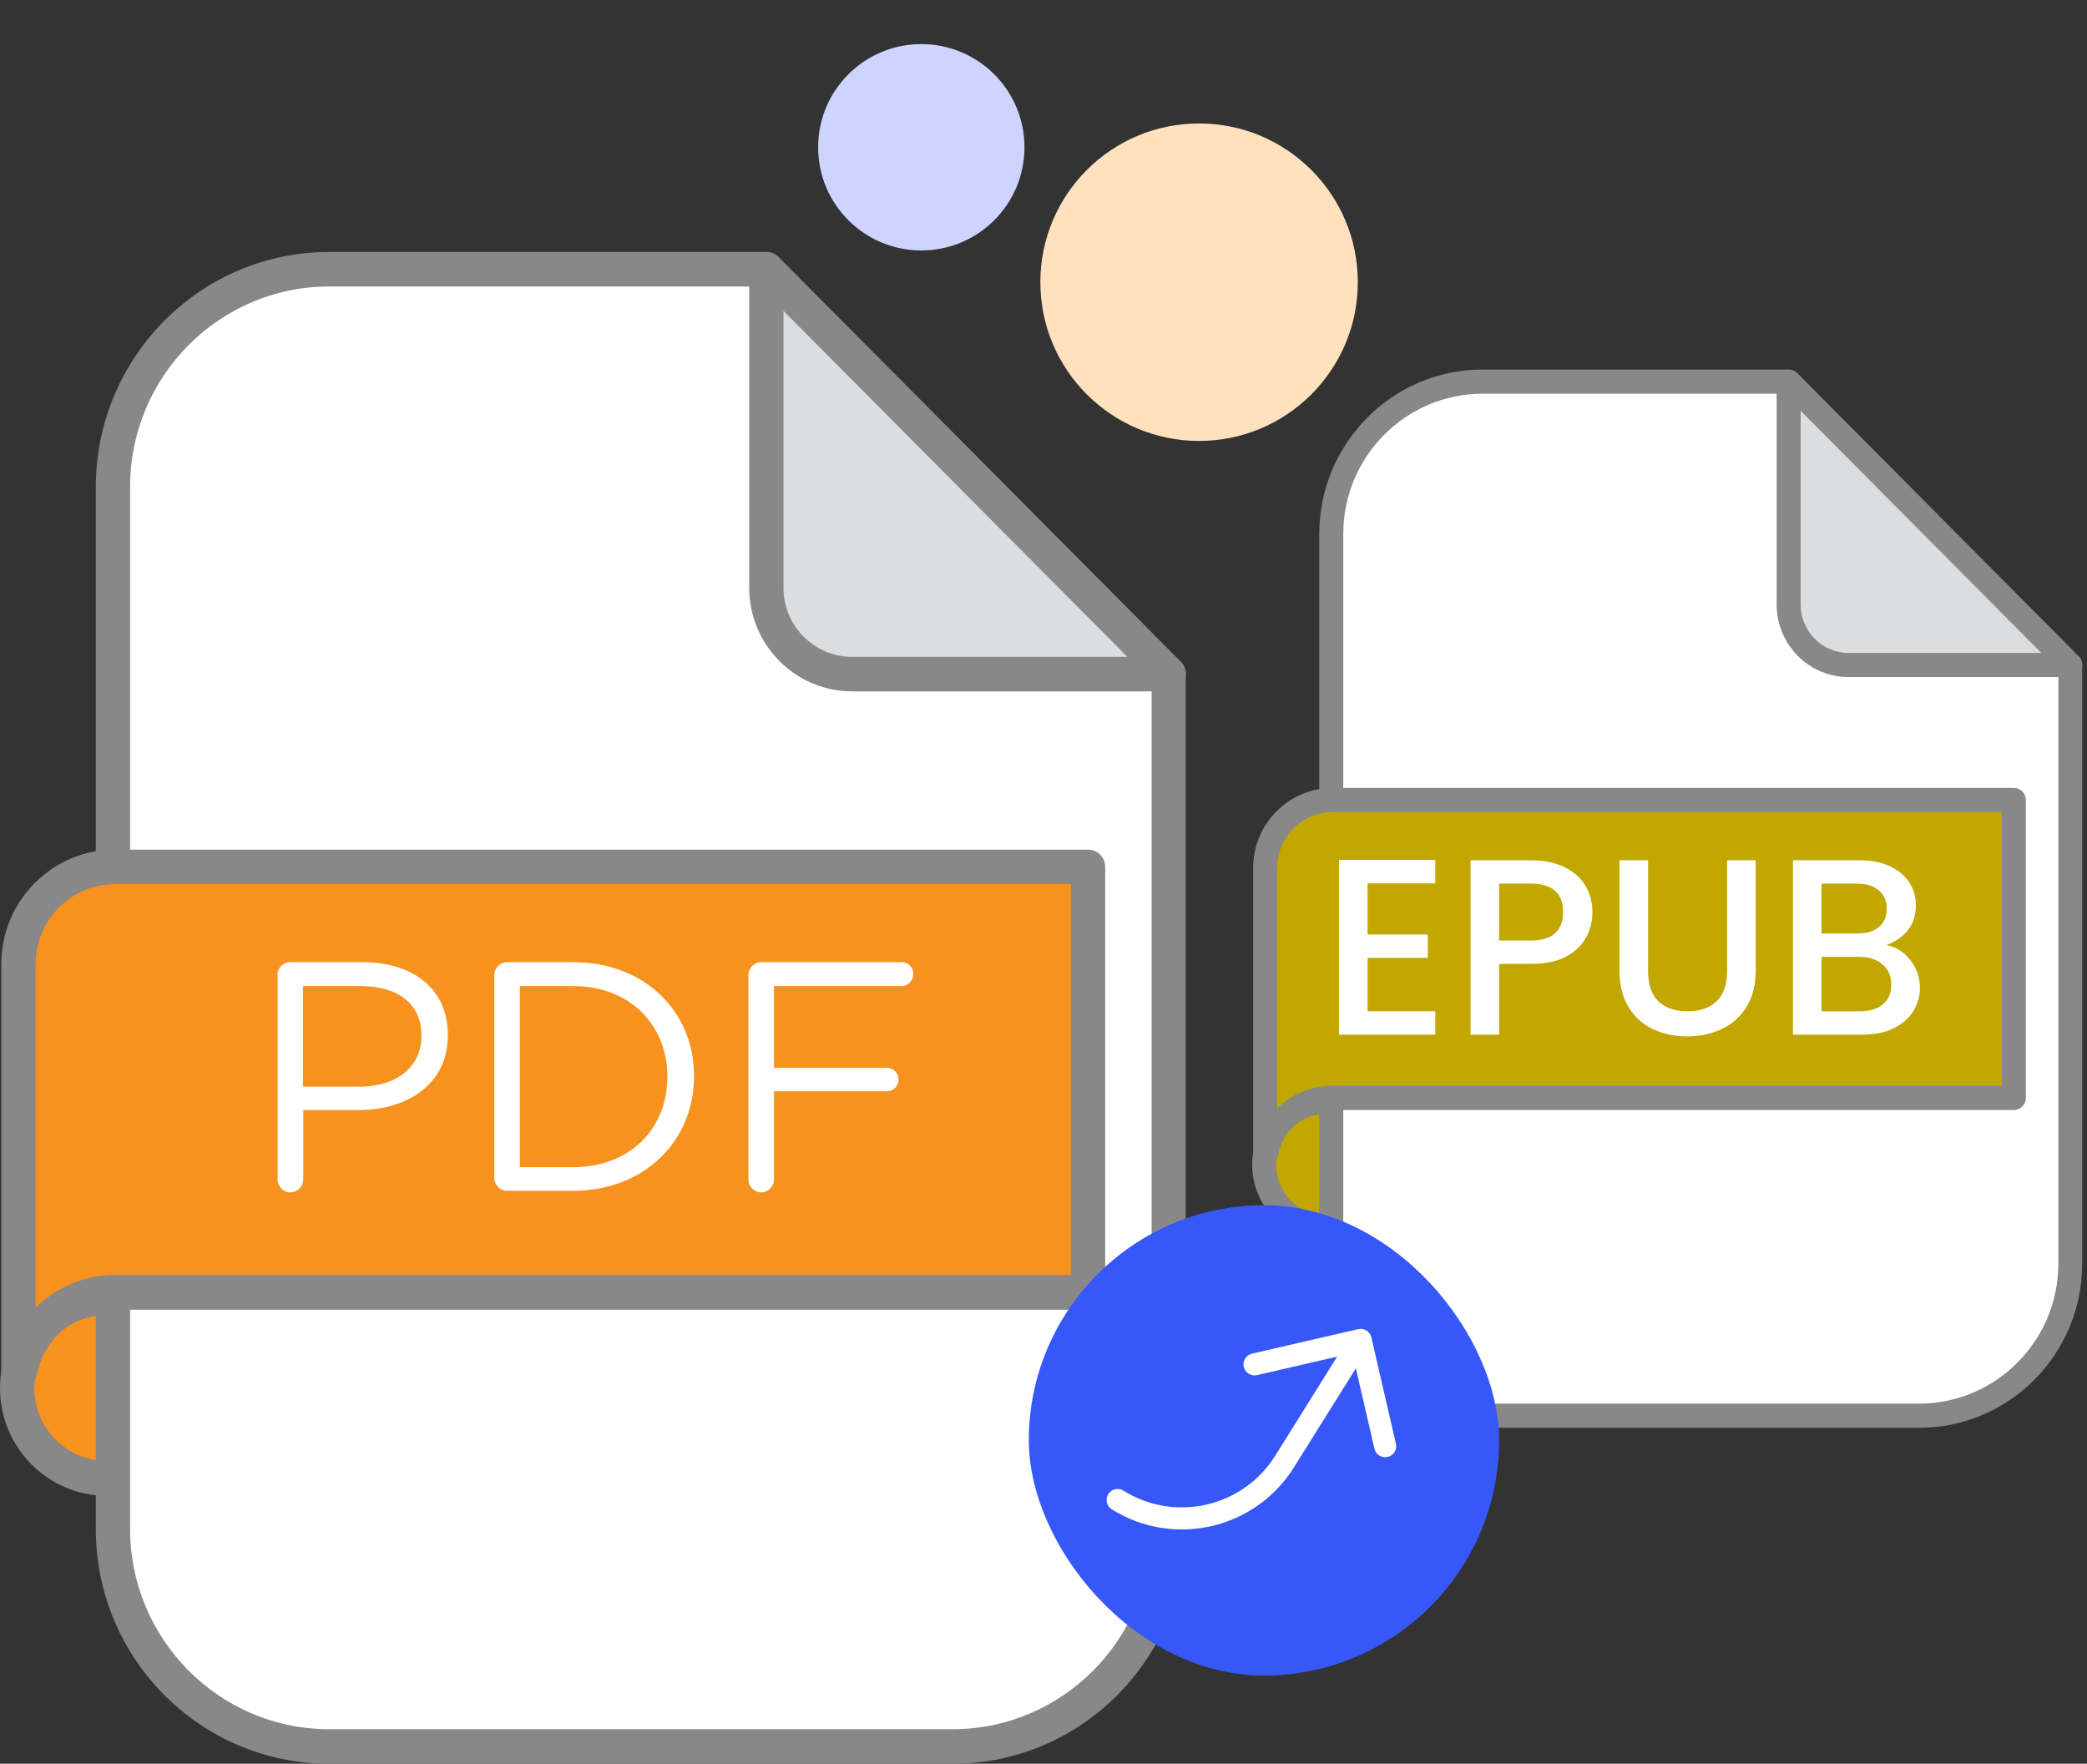
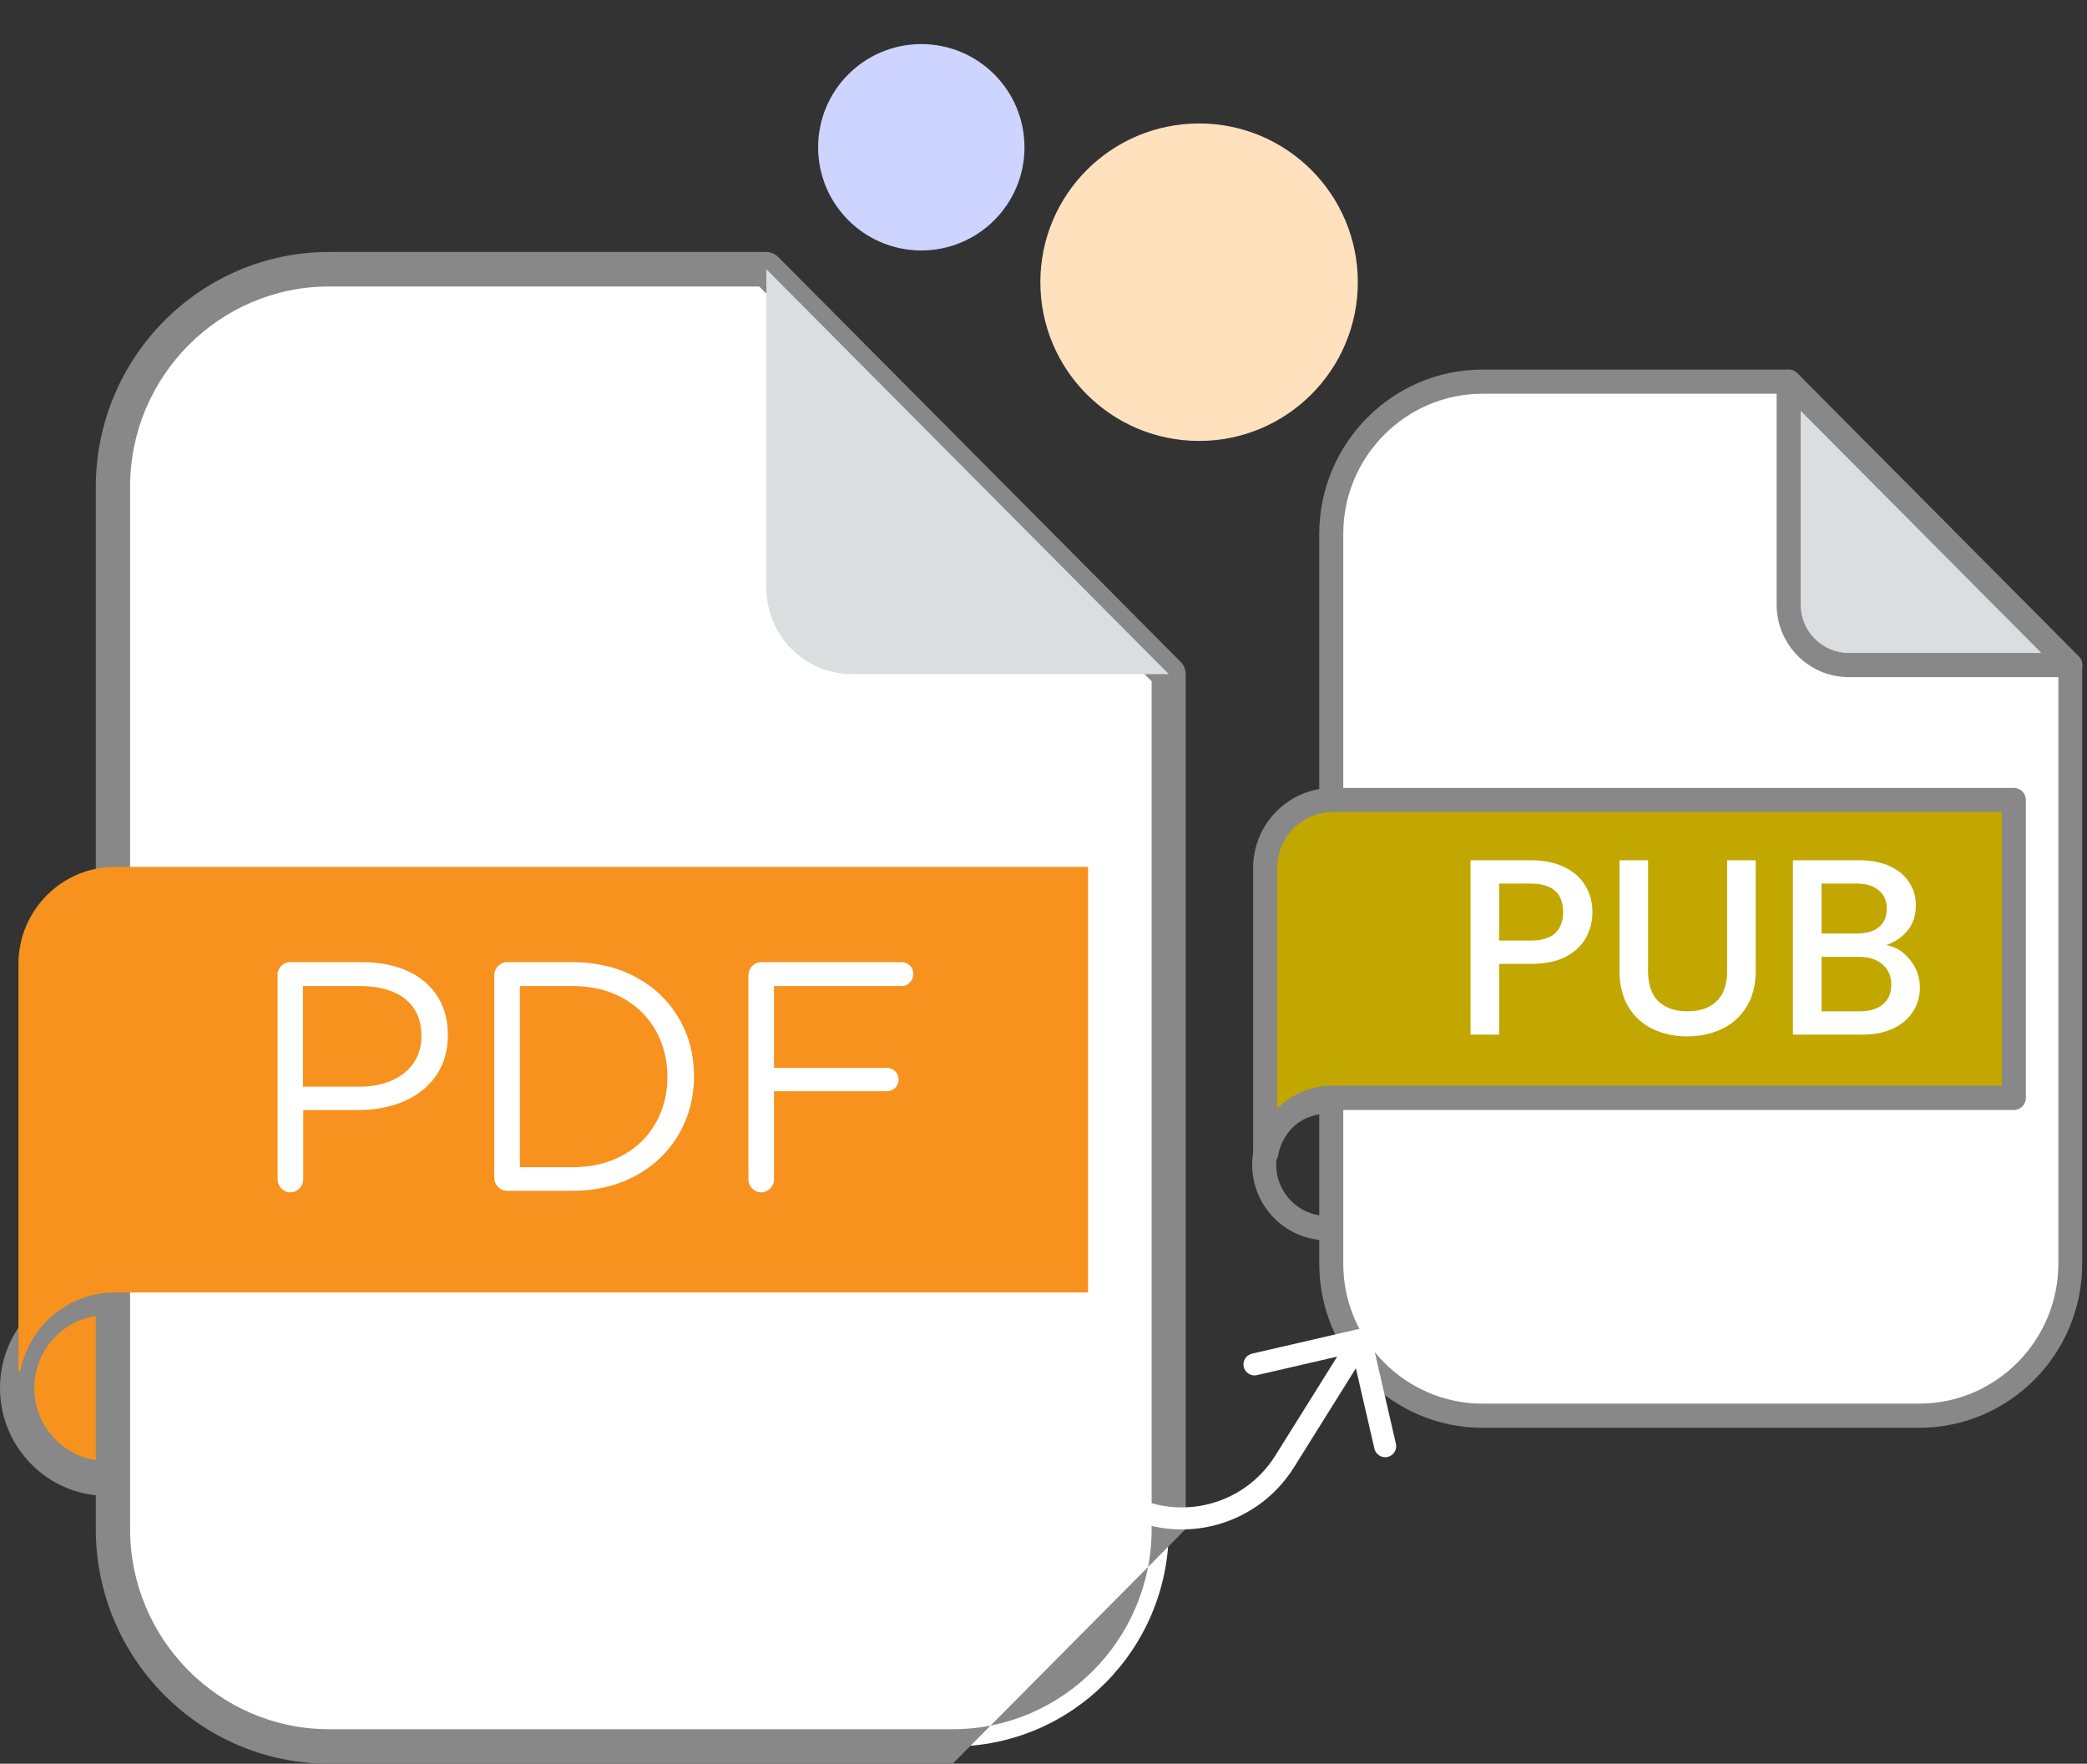
<svg xmlns="http://www.w3.org/2000/svg" width="71" height="60" viewBox="0 0 71 60" fill="none">
  <rect x="0" y="0" width="71" height="60" fill="#333333" stroke="none" />
  <path d="M3.636 50.291C5.322 50.291 6.688 48.916 6.688 47.22C6.688 45.524 5.322 44.149 3.636 44.149C1.95 44.149 0.583 45.524 0.583 47.22C0.583 48.916 1.95 50.291 3.636 50.291Z" fill="#F7921E" />
  <path d="M3.636 50.887C1.634 50.887 0 49.243 0 47.22C0 45.197 1.634 43.562 3.636 43.562C5.638 43.562 7.272 45.206 7.272 47.22C7.281 49.243 5.647 50.887 3.636 50.887ZM3.636 44.736C2.271 44.736 1.167 45.856 1.167 47.22C1.167 48.593 2.28 49.704 3.636 49.704C5.001 49.704 6.105 48.584 6.105 47.22C6.114 45.847 5.001 44.736 3.636 44.736Z" fill="#888888" />
  <path d="M26.072 9.159H11.195C7.137 9.159 3.843 12.464 3.843 16.556V52.016C3.843 56.098 7.128 59.413 11.195 59.413H32.41C36.468 59.413 39.763 56.107 39.763 52.016V22.933L26.072 9.159Z" fill="white" />
-   <path d="M32.41 60H11.195C6.823 60 3.259 56.423 3.259 52.016V16.556C3.268 12.148 6.823 8.572 11.195 8.572H26.063C26.215 8.572 26.368 8.635 26.476 8.743L40.167 22.517C40.275 22.625 40.338 22.779 40.338 22.933V52.016C40.347 56.414 36.791 60 32.41 60ZM11.195 9.746C7.47 9.746 4.426 12.799 4.426 16.556V52.016C4.426 55.764 7.461 58.826 11.195 58.826H32.41C36.136 58.826 39.179 55.773 39.179 52.016V23.176L25.829 9.746H11.195Z" fill="#888888" />
+   <path d="M32.41 60H11.195C6.823 60 3.259 56.423 3.259 52.016V16.556C3.268 12.148 6.823 8.572 11.195 8.572H26.063C26.215 8.572 26.368 8.635 26.476 8.743L40.167 22.517C40.275 22.625 40.338 22.779 40.338 22.933V52.016ZM11.195 9.746C7.47 9.746 4.426 12.799 4.426 16.556V52.016C4.426 55.764 7.461 58.826 11.195 58.826H32.41C36.136 58.826 39.179 55.773 39.179 52.016V23.176L25.829 9.746H11.195Z" fill="#888888" />
  <path d="M26.072 9.159L39.763 22.933H28.99C27.374 22.933 26.072 21.614 26.072 19.997V9.159Z" fill="#DCDDDE" />
-   <path d="M39.763 23.52H28.99C27.059 23.52 25.488 21.939 25.488 19.997V9.159C25.488 8.924 25.632 8.707 25.847 8.617C26.063 8.526 26.314 8.572 26.485 8.743L40.149 22.49C40.275 22.598 40.347 22.752 40.347 22.933C40.347 23.258 40.086 23.52 39.763 23.52ZM26.655 10.577V19.997C26.655 21.298 27.706 22.346 28.99 22.346H38.354L26.655 10.577Z" fill="#888888" />
  <path d="M3.914 29.49C2.101 29.49 0.628 30.971 0.628 32.796V46.642H0.691C0.988 45.115 2.316 43.968 3.914 43.968H37.016V29.49H3.914Z" fill="#F7921E" />
-   <path d="M0.691 47.229H0.628C0.305 47.229 0.045 46.967 0.045 46.642V32.796C0.045 30.646 1.778 28.903 3.914 28.903H37.016C37.339 28.903 37.599 29.165 37.599 29.49V43.968C37.599 44.294 37.339 44.555 37.016 44.555H3.914C2.622 44.555 1.508 45.486 1.257 46.759C1.212 47.03 0.97 47.229 0.691 47.229ZM3.914 30.077C2.424 30.077 1.212 31.296 1.212 32.796V44.483C1.912 43.797 2.873 43.372 3.914 43.372H36.432V30.077H3.914Z" fill="#888888" />
  <path d="M9.436 33.175C9.436 32.931 9.633 32.732 9.867 32.732H12.336C14.077 32.732 15.236 33.663 15.236 35.198V35.216C15.236 36.896 13.844 37.763 12.192 37.763H10.316V40.121C10.316 40.364 10.118 40.563 9.876 40.563C9.642 40.563 9.445 40.364 9.445 40.121V33.175H9.436ZM12.219 36.968C13.503 36.968 14.338 36.282 14.338 35.252V35.234C14.338 34.123 13.512 33.545 12.264 33.545H10.307V36.968H12.219Z" fill="white" />
  <path d="M16.816 33.175C16.816 32.931 17.013 32.732 17.247 32.732H19.5C21.933 32.732 23.612 34.412 23.612 36.598V36.616C23.612 38.802 21.933 40.509 19.5 40.509H17.247C17.013 40.509 16.816 40.31 16.816 40.066V33.175ZM19.5 39.705C21.457 39.705 22.705 38.368 22.705 36.643V36.625C22.705 34.9 21.457 33.545 19.5 33.545H17.686V39.705H19.5Z" fill="white" />
  <path d="M25.461 33.175C25.461 32.931 25.659 32.732 25.892 32.732H30.677C30.902 32.732 31.072 32.913 31.072 33.13C31.072 33.356 30.893 33.545 30.677 33.545H26.332V36.327H30.175C30.399 36.327 30.57 36.508 30.57 36.725C30.57 36.95 30.39 37.122 30.175 37.122H26.332V40.121C26.332 40.364 26.134 40.563 25.892 40.563C25.659 40.563 25.461 40.364 25.461 40.121V33.175Z" fill="white" />
-   <path d="M45.145 41.775C46.325 41.775 47.282 40.813 47.282 39.626C47.282 38.438 46.325 37.476 45.145 37.476C43.965 37.476 43.008 38.438 43.008 39.626C43.008 40.813 43.965 41.775 45.145 41.775Z" fill="#C1A700" />
  <path d="M45.145 42.192C43.744 42.192 42.6 41.042 42.6 39.626C42.6 38.209 43.744 37.065 45.145 37.065C46.553 37.065 47.691 38.216 47.691 39.626C47.697 41.042 46.553 42.192 45.145 42.192ZM45.145 37.887C44.19 37.887 43.417 38.671 43.417 39.626C43.417 40.587 44.196 41.364 45.145 41.364C46.101 41.364 46.874 40.58 46.874 39.626C46.88 38.664 46.101 37.887 45.145 37.887Z" fill="#888888" />
  <path d="M60.85 12.983H50.437C47.596 12.983 45.29 15.297 45.29 18.161V42.983C45.29 45.84 47.59 48.161 50.437 48.161H65.287C68.128 48.161 70.434 45.847 70.434 42.983V22.624L60.85 12.983Z" fill="white" />
  <path d="M65.287 48.572H50.437C47.376 48.572 44.881 46.068 44.881 42.983V18.161C44.888 15.075 47.376 12.572 50.437 12.572H60.844C60.951 12.572 61.058 12.616 61.133 12.692L70.717 22.334C70.792 22.41 70.836 22.517 70.836 22.625V42.983C70.843 46.062 68.354 48.572 65.287 48.572ZM50.437 13.394C47.829 13.394 45.698 15.531 45.698 18.161V42.983C45.698 45.606 47.822 47.75 50.437 47.75H65.287C67.895 47.75 70.026 45.613 70.026 42.983V22.795L60.681 13.394H50.437Z" fill="#888888" />
  <path d="M60.85 12.983L70.434 22.624H62.893C61.762 22.624 60.85 21.701 60.85 20.57V12.983Z" fill="#DCDDDE" />
  <path d="M70.434 23.035H62.893C61.542 23.035 60.442 21.929 60.442 20.57V12.983C60.442 12.818 60.542 12.667 60.693 12.603C60.844 12.54 61.02 12.572 61.139 12.692L70.704 22.315C70.793 22.39 70.843 22.498 70.843 22.625C70.843 22.852 70.66 23.035 70.434 23.035ZM61.259 13.975V20.57C61.259 21.48 61.994 22.213 62.893 22.213H69.448L61.259 13.975Z" fill="#888888" />
  <path d="M45.34 27.215C44.071 27.215 43.04 28.252 43.04 29.529V39.221H43.084C43.291 38.152 44.221 37.349 45.34 37.349H68.511V27.215H45.34Z" fill="#C1A700" />
  <path d="M43.084 39.632H43.04C42.814 39.632 42.632 39.449 42.632 39.221V29.529C42.632 28.024 43.844 26.804 45.34 26.804H68.511C68.737 26.804 68.92 26.987 68.92 27.215V37.349C68.92 37.577 68.737 37.761 68.511 37.761H45.34C44.435 37.761 43.656 38.412 43.48 39.303C43.449 39.493 43.279 39.632 43.084 39.632ZM45.34 27.626C44.297 27.626 43.449 28.479 43.449 29.529V37.71C43.939 37.229 44.611 36.932 45.34 36.932H68.103V27.626H45.34Z" fill="#888888" />
  <path d="M64.171 32.15C64.49 32.207 64.76 32.375 64.982 32.653C65.204 32.932 65.315 33.248 65.315 33.601C65.315 33.902 65.235 34.175 65.076 34.42C64.922 34.659 64.697 34.85 64.401 34.992C64.106 35.129 63.761 35.197 63.369 35.197H60.996V29.265H63.258C63.662 29.265 64.009 29.333 64.299 29.47C64.589 29.607 64.808 29.791 64.956 30.025C65.104 30.252 65.178 30.508 65.178 30.793C65.178 31.134 65.087 31.419 64.905 31.646C64.723 31.874 64.478 32.042 64.171 32.15ZM61.969 31.757H63.172C63.491 31.757 63.739 31.686 63.915 31.544C64.097 31.396 64.188 31.186 64.188 30.912C64.188 30.645 64.097 30.437 63.915 30.289C63.739 30.136 63.491 30.059 63.172 30.059H61.969V31.757ZM63.283 34.403C63.613 34.403 63.872 34.323 64.06 34.164C64.248 34.005 64.342 33.783 64.342 33.498C64.342 33.208 64.242 32.978 64.043 32.807C63.844 32.636 63.579 32.551 63.249 32.551H61.969V34.403H63.283Z" fill="white" />
  <path d="M56.068 29.265V33.046C56.068 33.495 56.184 33.834 56.418 34.062C56.657 34.289 56.987 34.403 57.408 34.403C57.834 34.403 58.164 34.289 58.398 34.062C58.637 33.834 58.756 33.495 58.756 33.046V29.265H59.729V33.029C59.729 33.513 59.624 33.922 59.413 34.258C59.203 34.594 58.921 34.844 58.568 35.009C58.216 35.174 57.826 35.257 57.399 35.257C56.972 35.257 56.583 35.174 56.23 35.009C55.883 34.844 55.607 34.594 55.402 34.258C55.197 33.922 55.095 33.513 55.095 33.029V29.265H56.068Z" fill="white" />
  <path d="M54.175 31.032C54.175 31.333 54.104 31.618 53.962 31.885C53.82 32.153 53.592 32.372 53.279 32.542C52.966 32.708 52.565 32.79 52.076 32.79H51.001V35.197H50.028V29.265H52.076C52.531 29.265 52.915 29.345 53.228 29.504C53.547 29.658 53.783 29.868 53.937 30.136C54.096 30.403 54.175 30.702 54.175 31.032ZM52.076 31.996C52.446 31.996 52.722 31.914 52.904 31.749C53.086 31.578 53.177 31.339 53.177 31.032C53.177 30.383 52.81 30.059 52.076 30.059H51.001V31.996H52.076Z" fill="white" />
-   <path d="M46.525 30.05V31.791H48.573V32.585H46.525V34.403H48.829V35.197H45.552V29.257H48.829V30.05H46.525Z" fill="white" />
  <circle cx="40.793" cy="9.6" r="5.4" fill="#FFE1BE" />
  <circle cx="31.343" cy="5.01" r="3.51" fill="#CCD4FF" />
-   <rect x="35" y="41" width="16" height="16" rx="8" fill="#3758F9" />
  <g clip-path="url(#clip0_1_10066)">
    <path d="M47.208 49.564C47.111 49.586 47.009 49.569 46.925 49.516C46.841 49.464 46.781 49.38 46.758 49.283L46.127 46.548L44.023 49.914C42.706 52.022 39.93 52.663 37.822 51.346C37.738 51.293 37.678 51.209 37.656 51.112C37.633 51.015 37.65 50.913 37.703 50.829C37.756 50.745 37.84 50.685 37.937 50.662C38.034 50.64 38.135 50.657 38.22 50.71C39.976 51.807 42.29 51.273 43.387 49.517L45.491 46.15L42.756 46.782C42.66 46.802 42.559 46.784 42.476 46.731C42.393 46.678 42.334 46.595 42.312 46.499C42.29 46.403 42.307 46.303 42.358 46.219C42.409 46.135 42.492 46.075 42.587 46.051L46.204 45.216C46.301 45.194 46.403 45.211 46.487 45.263C46.572 45.316 46.631 45.4 46.654 45.497L47.489 49.114C47.511 49.211 47.494 49.313 47.441 49.397C47.389 49.481 47.305 49.541 47.208 49.564Z" fill="white" />
  </g>
  <defs>
    <clipPath id="clip0_1_10066">
      <rect width="12" height="12" fill="white" transform="translate(51.536 47.091) rotate(122)" />
    </clipPath>
  </defs>
</svg>